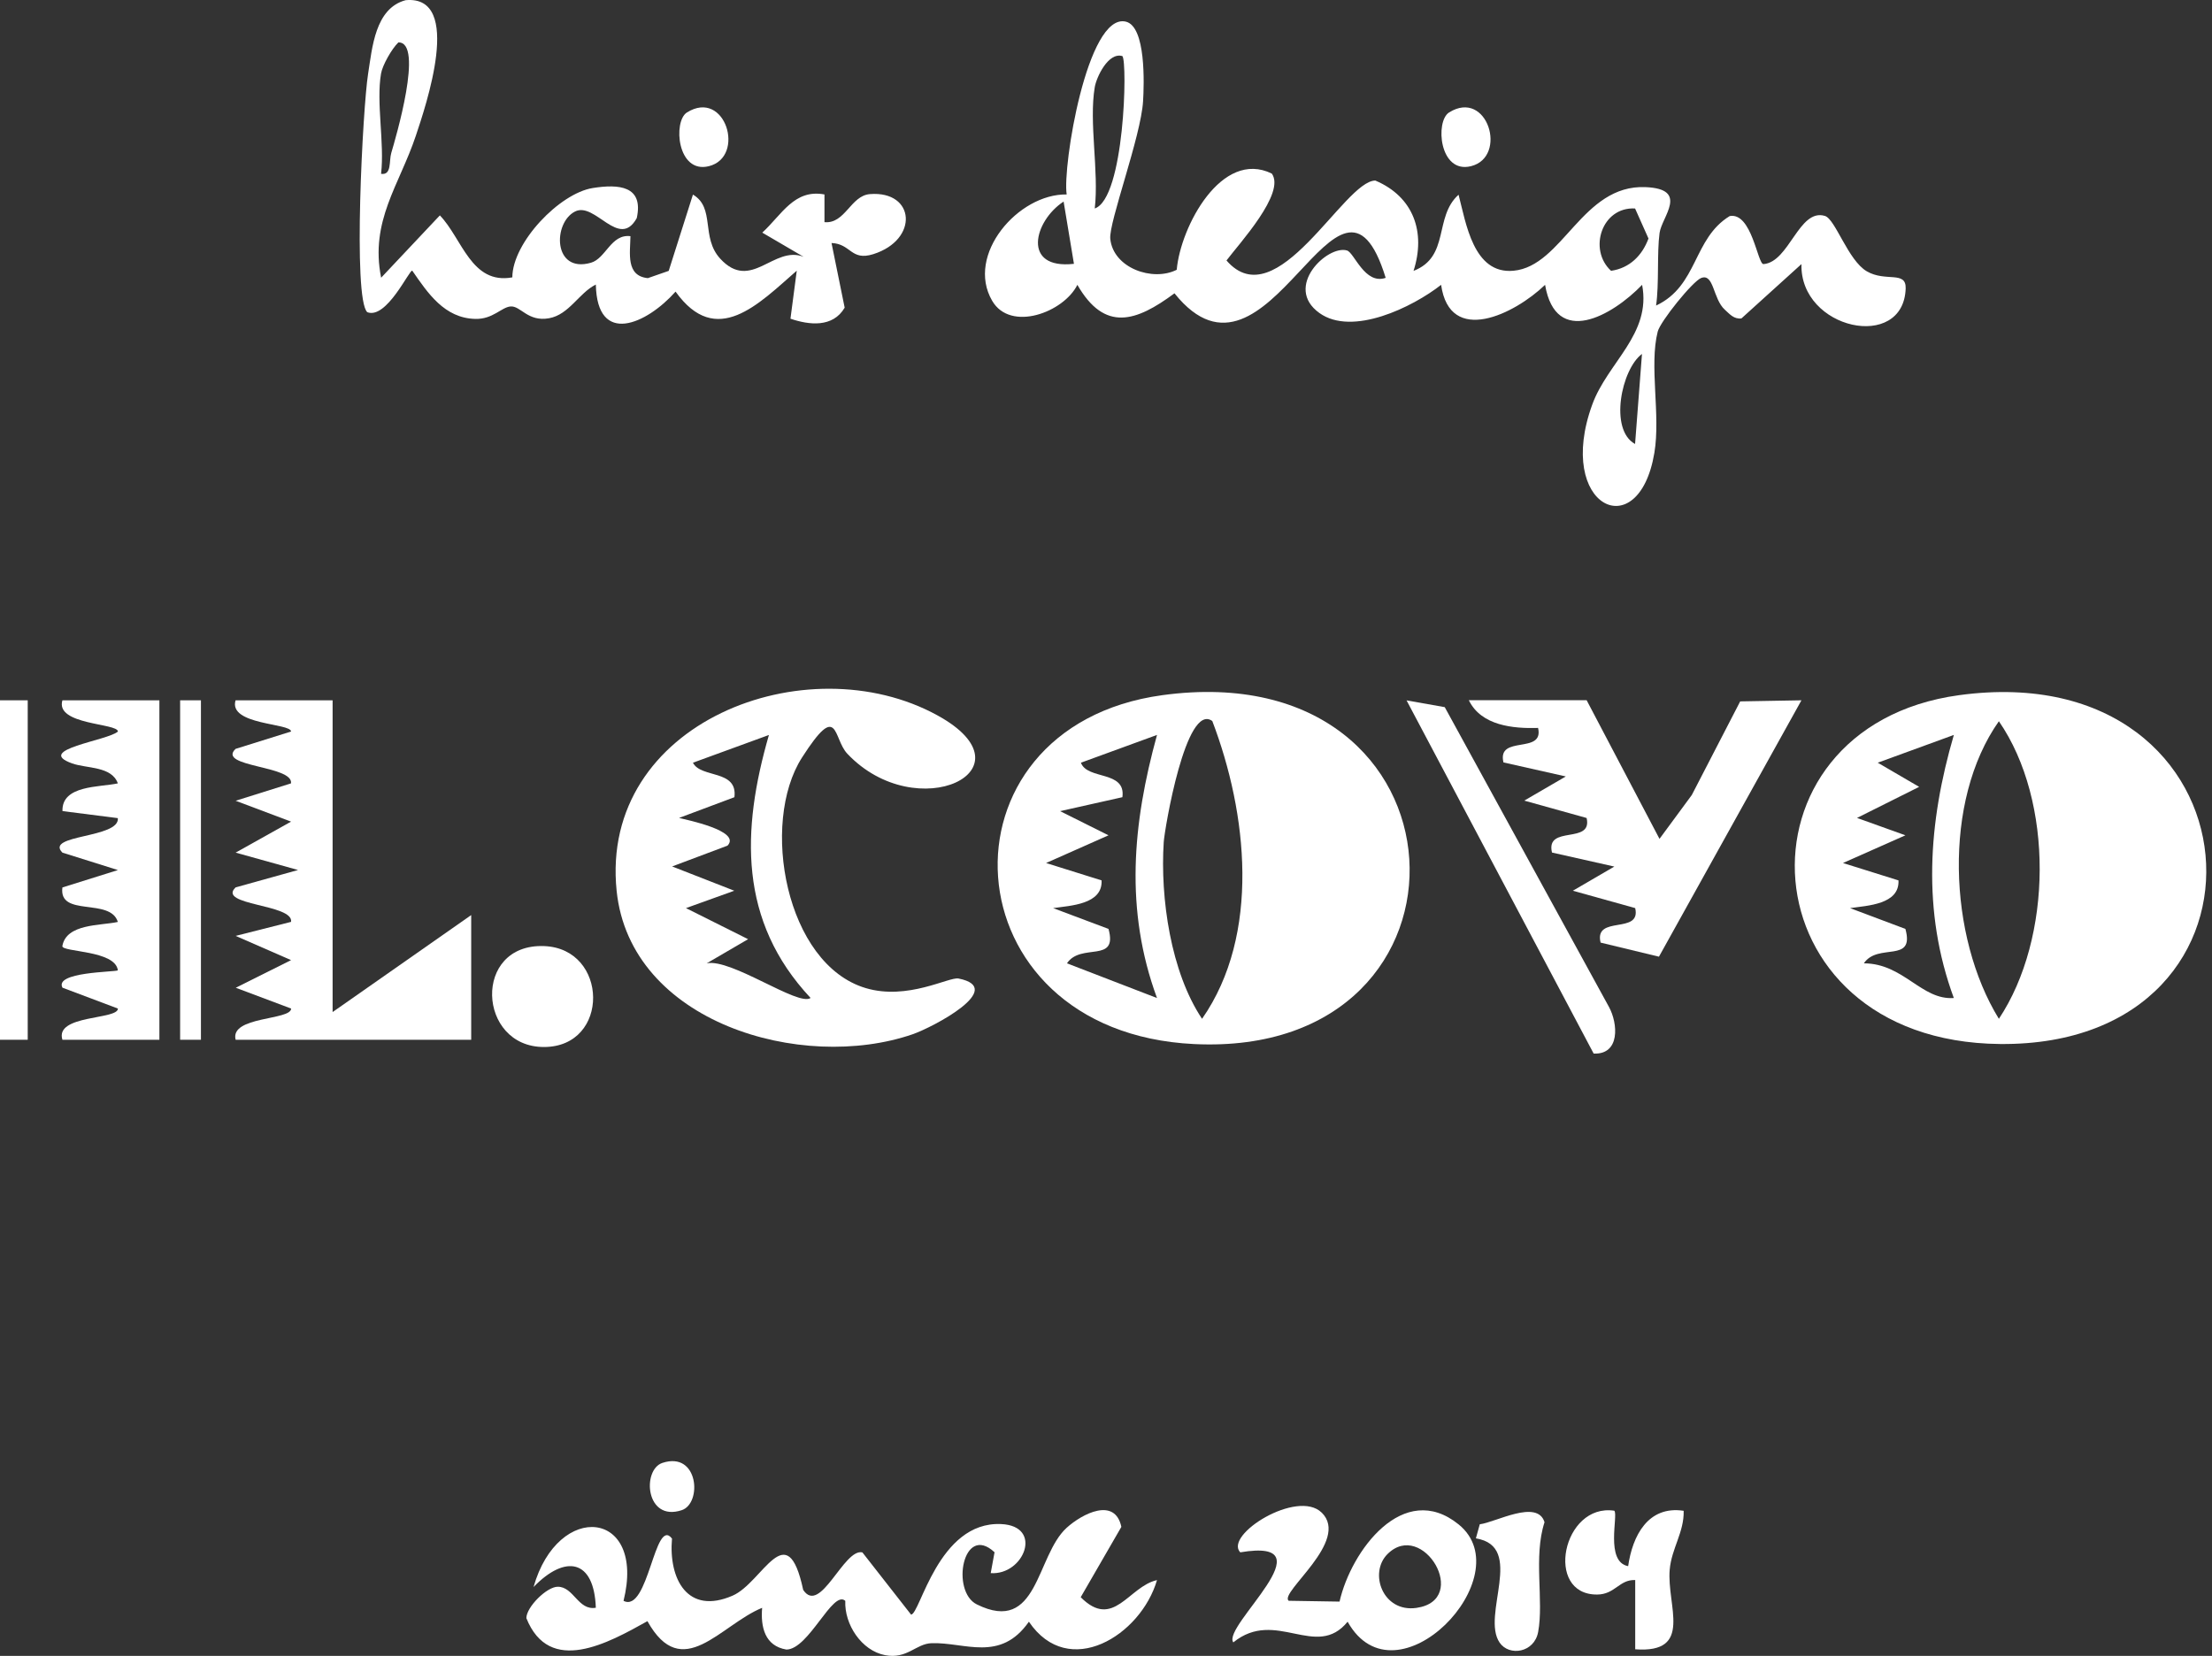
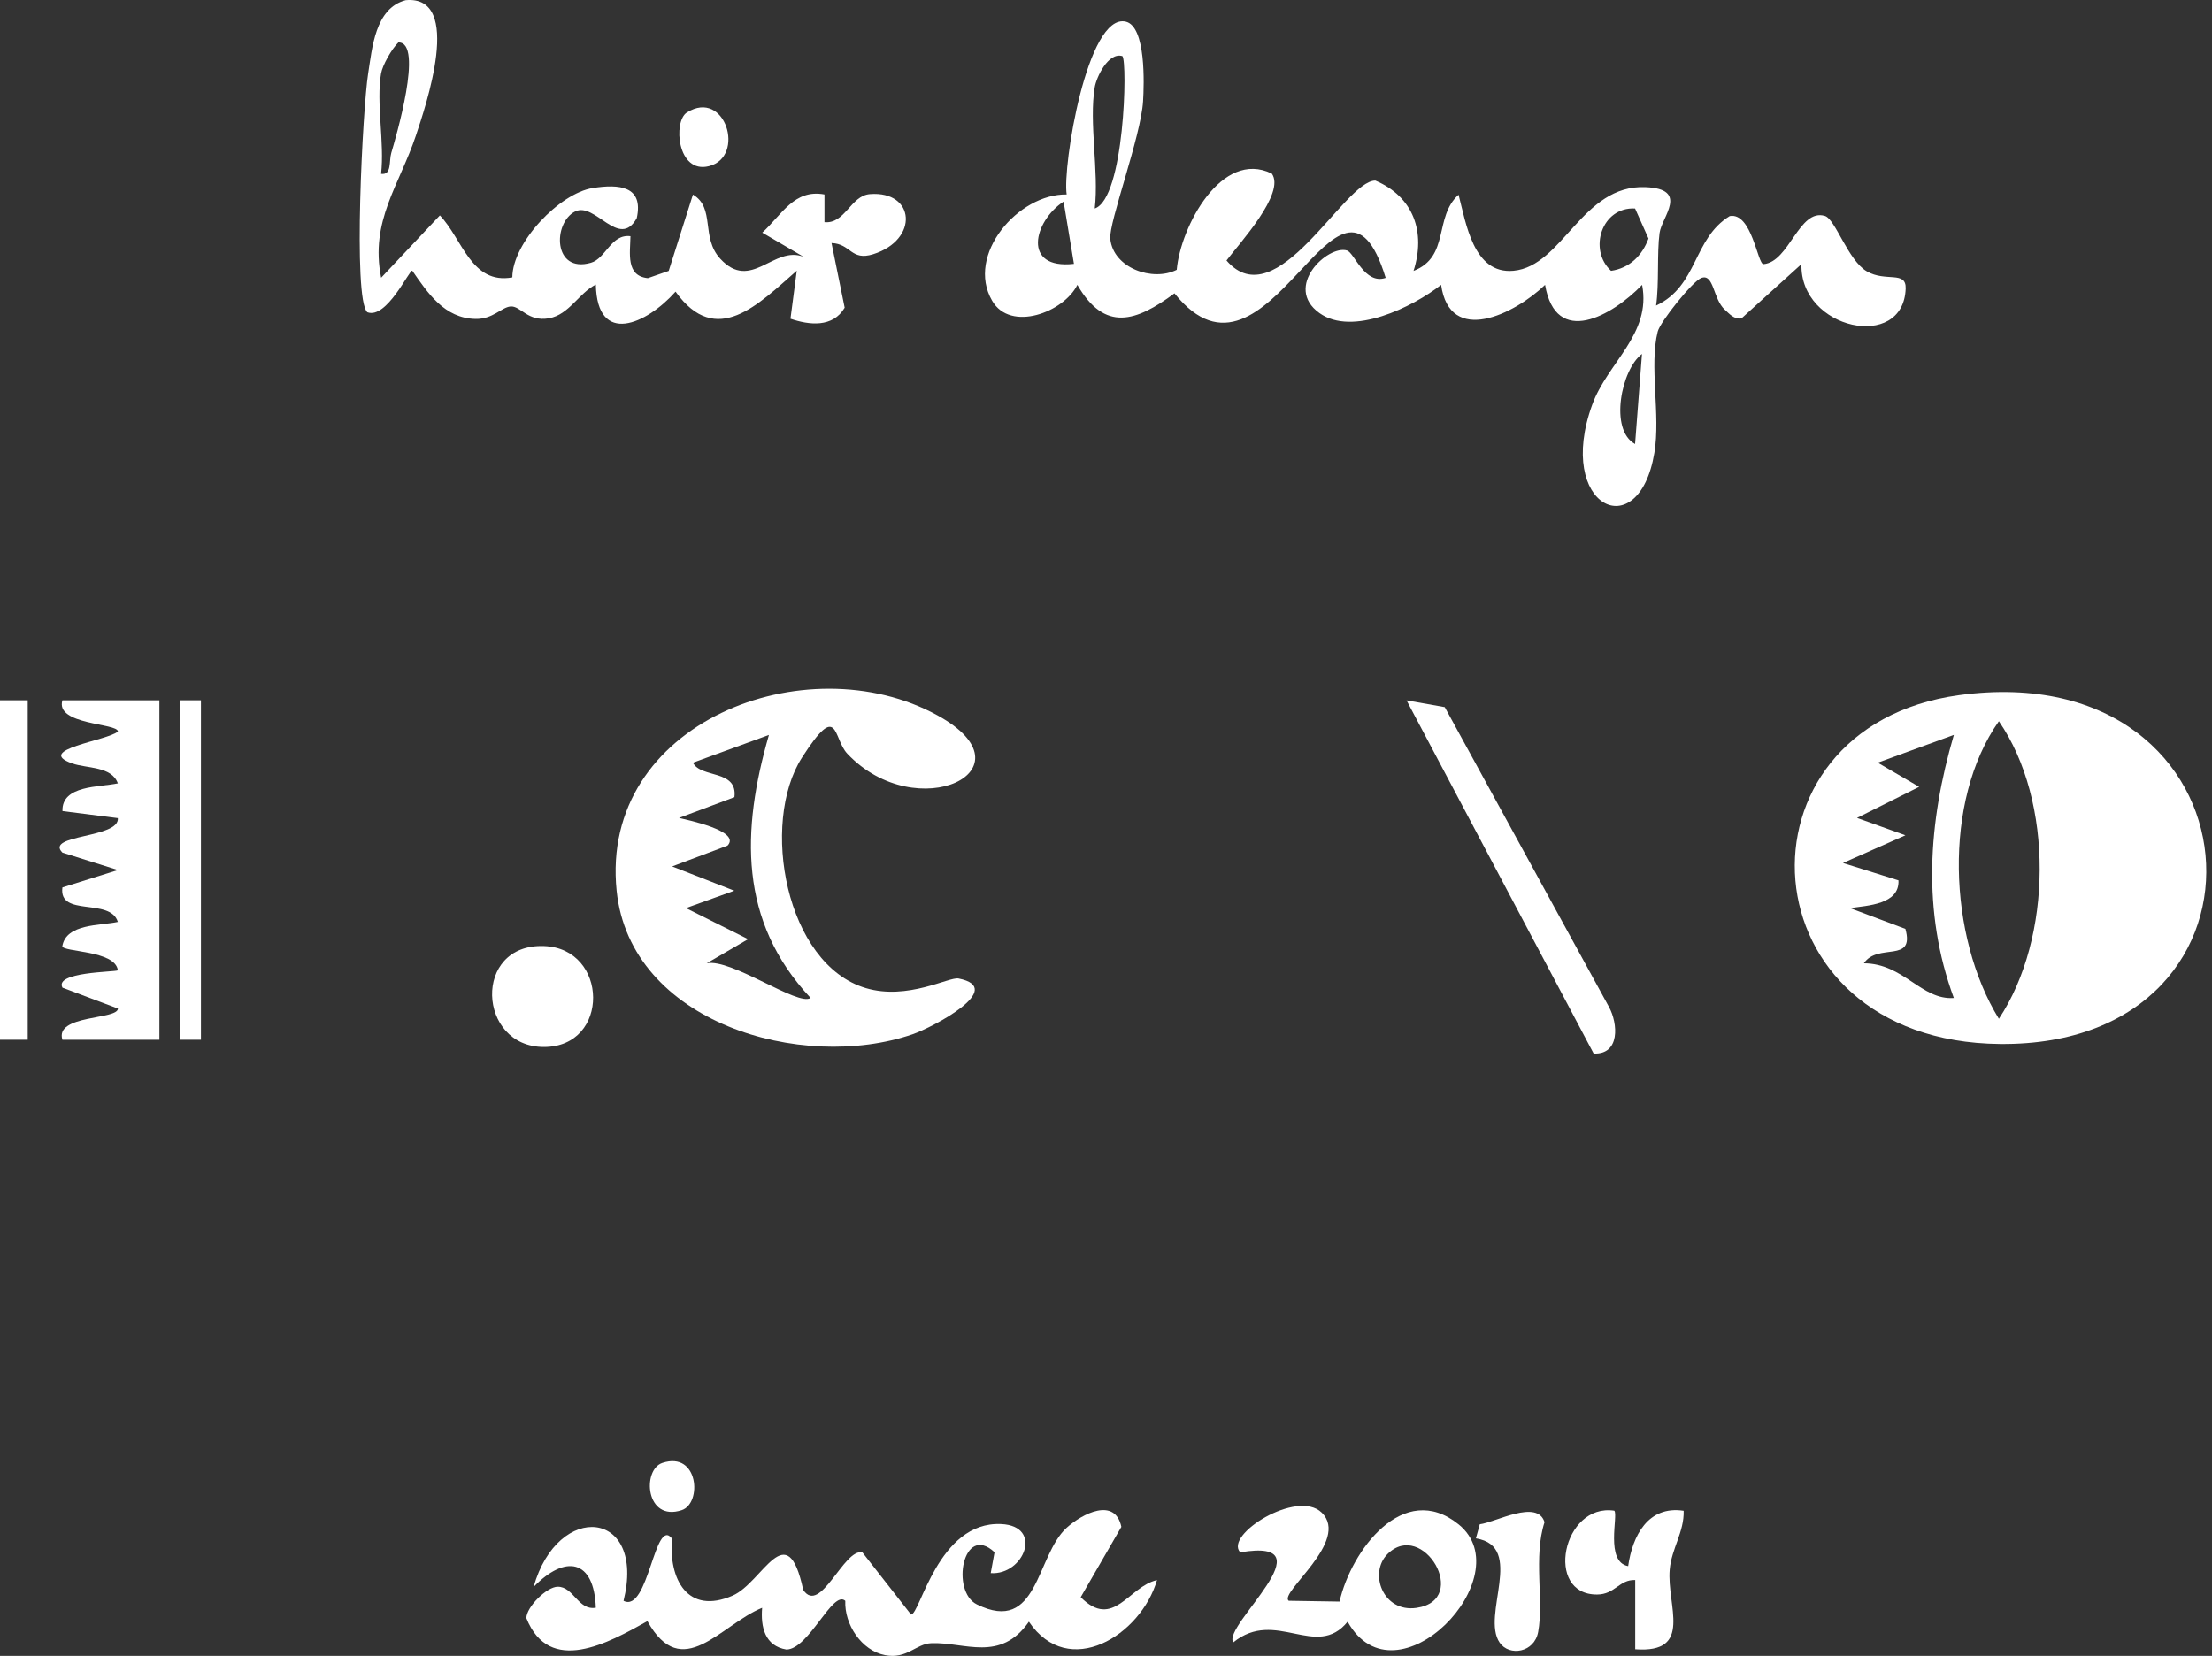
<svg xmlns="http://www.w3.org/2000/svg" width="199" height="149" viewBox="0 0 199 149" fill="none">
  <rect x="0" y="0" width="199" height="149" fill="#333333" stroke="none" />
-   <path d="M104.571 62.553C132.948 58.68 134.475 95.247 107.434 93.948C85.09 92.876 83.686 65.404 104.571 62.553ZM109.071 64.886C106.689 63.12 104.768 74.639 104.694 75.772C104.367 80.809 105.328 87.477 108.142 91.676C113.437 84.078 112.211 73.131 109.065 64.886H109.071ZM104.09 89.81C101.172 81.874 101.886 74.116 104.09 66.13L97.244 68.63C97.81 70.2 101.307 69.301 100.975 71.733L95.372 72.989L99.725 75.163L94.11 77.656L99.103 79.22C99.208 81.387 96.314 81.486 94.744 81.714L99.725 83.585C100.593 86.732 97.25 84.792 95.988 86.682L104.084 89.804L104.09 89.81Z" fill="white" />
  <path d="M176.25 62.553C203.877 58.791 206.506 94.188 179.932 93.942C156.751 93.733 155.249 65.416 176.25 62.553ZM179.827 64.899C174.766 72.072 175.283 84.288 179.827 91.676C184.654 84.423 184.79 72.097 179.827 64.899ZM175.776 89.811C172.895 81.985 173.467 74.036 175.776 66.131L168.929 68.63L172.654 70.804L167.064 73.599L171.417 75.163L165.802 77.656L170.795 79.22C170.9 81.388 168.006 81.486 166.436 81.714L171.417 83.586C172.285 86.732 168.942 84.793 167.68 86.683C171.263 86.695 172.858 90.014 175.776 89.804V89.811Z" fill="white" />
  <path d="M105.864 24.263C106.209 20.39 109.903 13.408 114.416 15.619C115.684 17.373 111.473 21.93 110.34 23.438C114.871 28.672 120.911 16.241 123.731 16.247C127.185 17.712 128.281 20.907 127.167 24.374C130.461 23.099 128.977 19.528 131.218 17.521C131.883 20.039 132.542 24.7 136.162 24.362C140.602 23.949 142.326 16.591 148.045 16.838C151.998 17.01 149.498 19.504 149.301 20.963C149.055 22.779 149.271 25.538 148.987 27.495C152.774 25.716 152.288 21.474 155.612 19.442C157.601 19.079 158.118 23.777 158.648 23.764C160.975 23.592 161.837 18.722 164.177 19.43C165.119 19.713 166.252 23.432 167.951 24.417C169.65 25.402 171.491 24.331 171.442 25.956C171.257 31.658 161.911 29.663 162.065 23.764L156.665 28.653C155.988 28.733 155.612 28.265 155.175 27.871C154.092 26.898 154.202 24.571 153.045 25.014C152.275 25.31 149.369 28.924 149.135 29.835C148.353 32.914 149.406 37.334 148.833 40.752C147.417 49.217 139.9 45.591 143.243 36.411C144.628 32.6 148.581 30.075 147.731 25.63C145.028 28.431 139.967 31.288 139.001 25.63C136.255 28.277 130.43 31.134 129.648 25.63C127.081 27.643 121.663 30.291 118.701 28.167C115.432 25.821 119.434 22.016 121.182 22.539C121.841 22.736 122.777 25.648 124.661 25.002C120.474 11.389 114.157 36.996 105.661 26.393C102.225 28.942 99.387 29.915 96.924 25.63C95.698 28.105 90.908 29.903 89.258 27.064C86.851 22.927 91.616 17.423 95.963 17.497C95.569 15.028 97.804 1.156 101.271 1.944C103.112 2.363 102.927 7.578 102.835 9.105C102.644 12.294 99.737 20.021 99.885 21.486C100.144 24.115 103.69 25.371 105.864 24.275V24.263ZM98.488 7.848C97.952 11.025 98.876 15.422 98.488 18.759C101.16 17.86 101.449 5.589 100.975 5.047C99.694 4.665 98.629 6.974 98.488 7.848ZM96.616 23.74L95.686 18.137C92.996 19.898 91.912 24.269 96.616 23.74ZM147.097 18.759C144.086 18.599 142.867 22.471 144.936 24.368C146.605 24.128 147.738 22.995 148.304 21.462L147.097 18.759ZM147.097 39.951L147.719 31.849C145.866 33.215 144.745 38.677 147.097 39.951Z" fill="white" />
  <path d="M76.23 67.824C74.912 66.433 75.479 62.979 72.154 68.163C68.368 74.061 70.67 86.763 77.886 88.912C81.667 90.039 85.385 87.877 86.235 88.05C90.613 88.924 83.92 92.44 82.098 93.068C72.111 96.504 56.694 92.015 55.475 80.163C53.911 64.998 72.56 57.893 84.345 64.376C93.248 69.271 82.486 74.437 76.23 67.824ZM69.186 66.131L62.34 68.631C63.048 70.047 66.379 69.216 66.071 71.734L61.09 73.599C61.632 73.747 66.736 74.751 65.449 76.093L60.468 77.965L66.059 80.15L61.712 81.714L67.302 84.51L63.577 86.683C65.775 86.215 71.828 90.593 72.924 89.799C66.44 82.878 66.693 74.72 69.18 66.119L69.186 66.131Z" fill="white" />
  <path d="M34.288 24.99L39.571 19.381C41.584 21.462 42.391 25.63 46.091 24.959C46.103 21.825 50.333 17.392 53.332 16.918C55.672 16.549 57.925 16.715 57.285 19.627C55.696 22.484 53.541 18.125 51.737 19.03C49.724 20.04 49.736 24.627 53.166 23.641C54.514 23.253 54.963 21.037 56.718 21.252C56.694 22.779 56.287 24.83 58.282 25.027L60.16 24.374L62.34 17.509C64.371 18.71 63.029 21.357 64.796 23.278C67.573 26.295 69.605 22.041 72.302 23.112L68.577 20.932C70.325 19.338 71.446 16.986 74.173 17.497V19.99C76.039 20.163 76.525 17.601 78.261 17.466C82.338 17.146 82.688 21.573 78.557 22.872C76.538 23.506 76.568 21.93 74.807 21.868L75.99 27.686C74.924 29.503 72.788 29.25 71.113 28.678L71.68 24.356C68.238 27.36 64.445 31.368 60.776 26.24C58.171 29.17 53.72 31.171 53.603 25.605C52.094 26.35 51.202 28.308 49.404 28.635C47.47 28.986 46.842 27.496 45.925 27.576C45.106 27.65 44.343 28.733 42.766 28.696C39.983 28.635 38.487 26.375 37.09 24.356C36.843 24.22 34.787 28.758 33.044 28.093C31.721 26.905 32.644 9.616 33.112 6.666C33.488 4.29 33.74 0.75 36.492 0.017C41.751 -0.469 38.253 9.677 37.41 12.214C35.938 16.635 33.266 19.886 34.288 24.984V24.99ZM34.282 6.605C33.826 9.234 34.608 12.873 34.282 15.643C35.261 15.785 34.984 14.492 35.199 13.765C35.575 12.497 38.161 3.767 35.84 3.816C35.236 4.395 34.405 5.878 34.282 6.611V6.605Z" fill="white" />
  <path d="M104.09 142.176C102.643 147.163 96.135 151.208 92.564 145.925C89.984 149.614 86.801 147.754 83.803 147.859C82.393 147.908 81.617 149.312 79.628 148.936C77.498 148.53 75.953 146.159 76.045 144.048C74.918 143.019 72.769 148.413 70.75 148.431C68.804 148.111 68.422 146.4 68.564 144.676C64.802 146.215 61.373 151.485 58.245 145.876C54.729 147.84 49.434 150.802 47.353 145.605C47.353 144.614 49.182 142.779 50.179 142.779C51.62 142.779 52.014 144.946 53.603 144.669C53.449 140.304 50.857 139.855 48 142.804C50.204 135.015 58.134 135.846 56.096 144.048C58.337 145.193 58.892 136.413 60.455 138.445C60.141 142.09 61.853 145.347 65.91 143.58C68.626 142.397 70.799 136.247 72.258 143.062C73.798 145.384 75.916 139.294 77.584 139.688L81.962 145.285C82.775 145.285 84.394 136.881 90.064 137.139C93.9 137.312 92.115 141.763 89.129 141.554L89.473 139.676C86.629 137.029 85.514 143.198 87.879 144.368C93.414 147.108 93.186 140.002 95.957 137.478C97.361 136.204 100.304 134.683 100.882 137.392L97.225 143.721C100.168 146.683 101.529 142.755 104.084 142.182L104.09 142.176Z" fill="white" />
-   <path d="M29.923 63.015V91.067L42.391 82.342V93.56H21.199C20.657 91.43 26.186 91.824 26.192 90.753L21.211 88.881L26.186 86.394L21.199 84.214L26.186 82.952C26.426 81.339 19.475 81.486 21.199 79.849L26.814 78.285L21.199 76.721L26.186 73.932L21.199 72.054L26.18 70.49C26.413 68.871 19.475 69.031 21.192 67.387L26.186 65.823C26.173 65.059 20.521 65.25 21.192 63.015H29.917H29.923Z" fill="white" />
-   <path d="M142.744 63.015L149.295 75.483L152.201 71.536L156.554 63.113L162.065 63.015L149.246 86.085L143.994 84.817C143.39 82.299 147.67 84.133 147.109 81.713L141.5 80.15L145.231 77.976L139.622 76.714C139.025 74.196 143.298 76.025 142.738 73.605L137.129 72.041L140.866 69.867L135.257 68.605C134.654 66.087 138.933 67.922 138.372 65.502C136.137 65.57 133.256 65.305 132.142 63.008H142.738L142.744 63.015Z" fill="white" />
  <path d="M14.34 63.015V93.56H5.615C4.901 91.294 10.621 91.775 10.609 90.753L5.621 88.875C4.864 87.453 10.27 87.477 10.602 87.317C10.393 85.495 5.597 85.686 5.609 85.138C5.954 83.093 9.051 83.303 10.602 82.958C9.919 80.741 5.258 82.564 5.615 79.855L10.609 78.291L5.615 76.721C3.99 75.077 10.781 75.446 10.602 73.618L5.621 72.984C5.541 70.638 8.952 70.847 10.602 70.49C10.042 68.926 7.801 69.166 6.483 68.692C3.036 67.455 9.722 66.642 10.609 65.823C10.596 65.059 4.944 65.25 5.615 63.015H14.34Z" fill="white" />
  <path d="M118.898 136.099C121.515 138.654 115.044 143.309 115.936 144.042L120.511 144.116C121.545 139.547 126.262 133.156 131.224 137.171C136.956 141.813 125.59 153.69 121.237 145.926C118.411 149.405 114.773 144.682 110.955 147.785C109.878 146.351 119.803 138.303 111.577 139.683C110.093 138.119 116.712 133.969 118.898 136.105V136.099ZM124.821 139.843C123.122 141.542 124.402 145.119 127.431 144.682C132.326 143.974 127.992 136.672 124.821 139.843Z" fill="white" />
  <path d="M143.372 94.804L126.539 63.022L129.975 63.631L144.751 90.611C145.564 92.101 145.767 94.903 143.378 94.804H143.372Z" fill="white" />
  <path d="M2.494 63.015H0V93.56H2.494V63.015Z" fill="white" />
  <path d="M145.232 135.945C145.601 136.339 144.382 140.538 146.475 140.926C146.863 138.199 148.261 135.459 151.469 135.945C151.524 137.854 150.379 139.331 150.213 141.24C149.929 144.473 152.392 148.795 147.11 148.407V142.176C145.669 142.121 145.306 143.469 143.686 143.481C138.902 143.518 140.571 135.231 145.238 135.939L145.232 135.945Z" fill="white" />
  <path d="M48.942 85.131C54.761 85.34 54.908 94.212 48.93 94.212C42.951 94.212 42.483 84.897 48.942 85.131Z" fill="white" />
  <path d="M18.077 63.015H16.205V93.56H18.077V63.015Z" fill="white" />
  <path d="M132.776 138.427L133.127 137.158C134.537 136.992 138.311 134.862 138.951 136.974C137.935 140.101 138.902 144.005 138.378 146.849C138.034 148.721 135.78 149.06 134.918 147.816C133.213 145.347 137.252 139.153 132.776 138.427Z" fill="white" />
  <path d="M61.798 10.12C65.264 7.952 67.112 14.122 63.775 14.953C60.918 15.667 60.536 10.914 61.798 10.12Z" fill="white" />
-   <path d="M130.362 10.12C133.828 7.952 135.676 14.122 132.338 14.953C129.482 15.667 129.1 10.914 130.362 10.12Z" fill="white" />
  <path d="M59.594 131.635C62.857 130.558 63.183 135.28 61.33 135.89C58.067 136.967 57.74 132.245 59.594 131.635Z" fill="white" />
</svg>